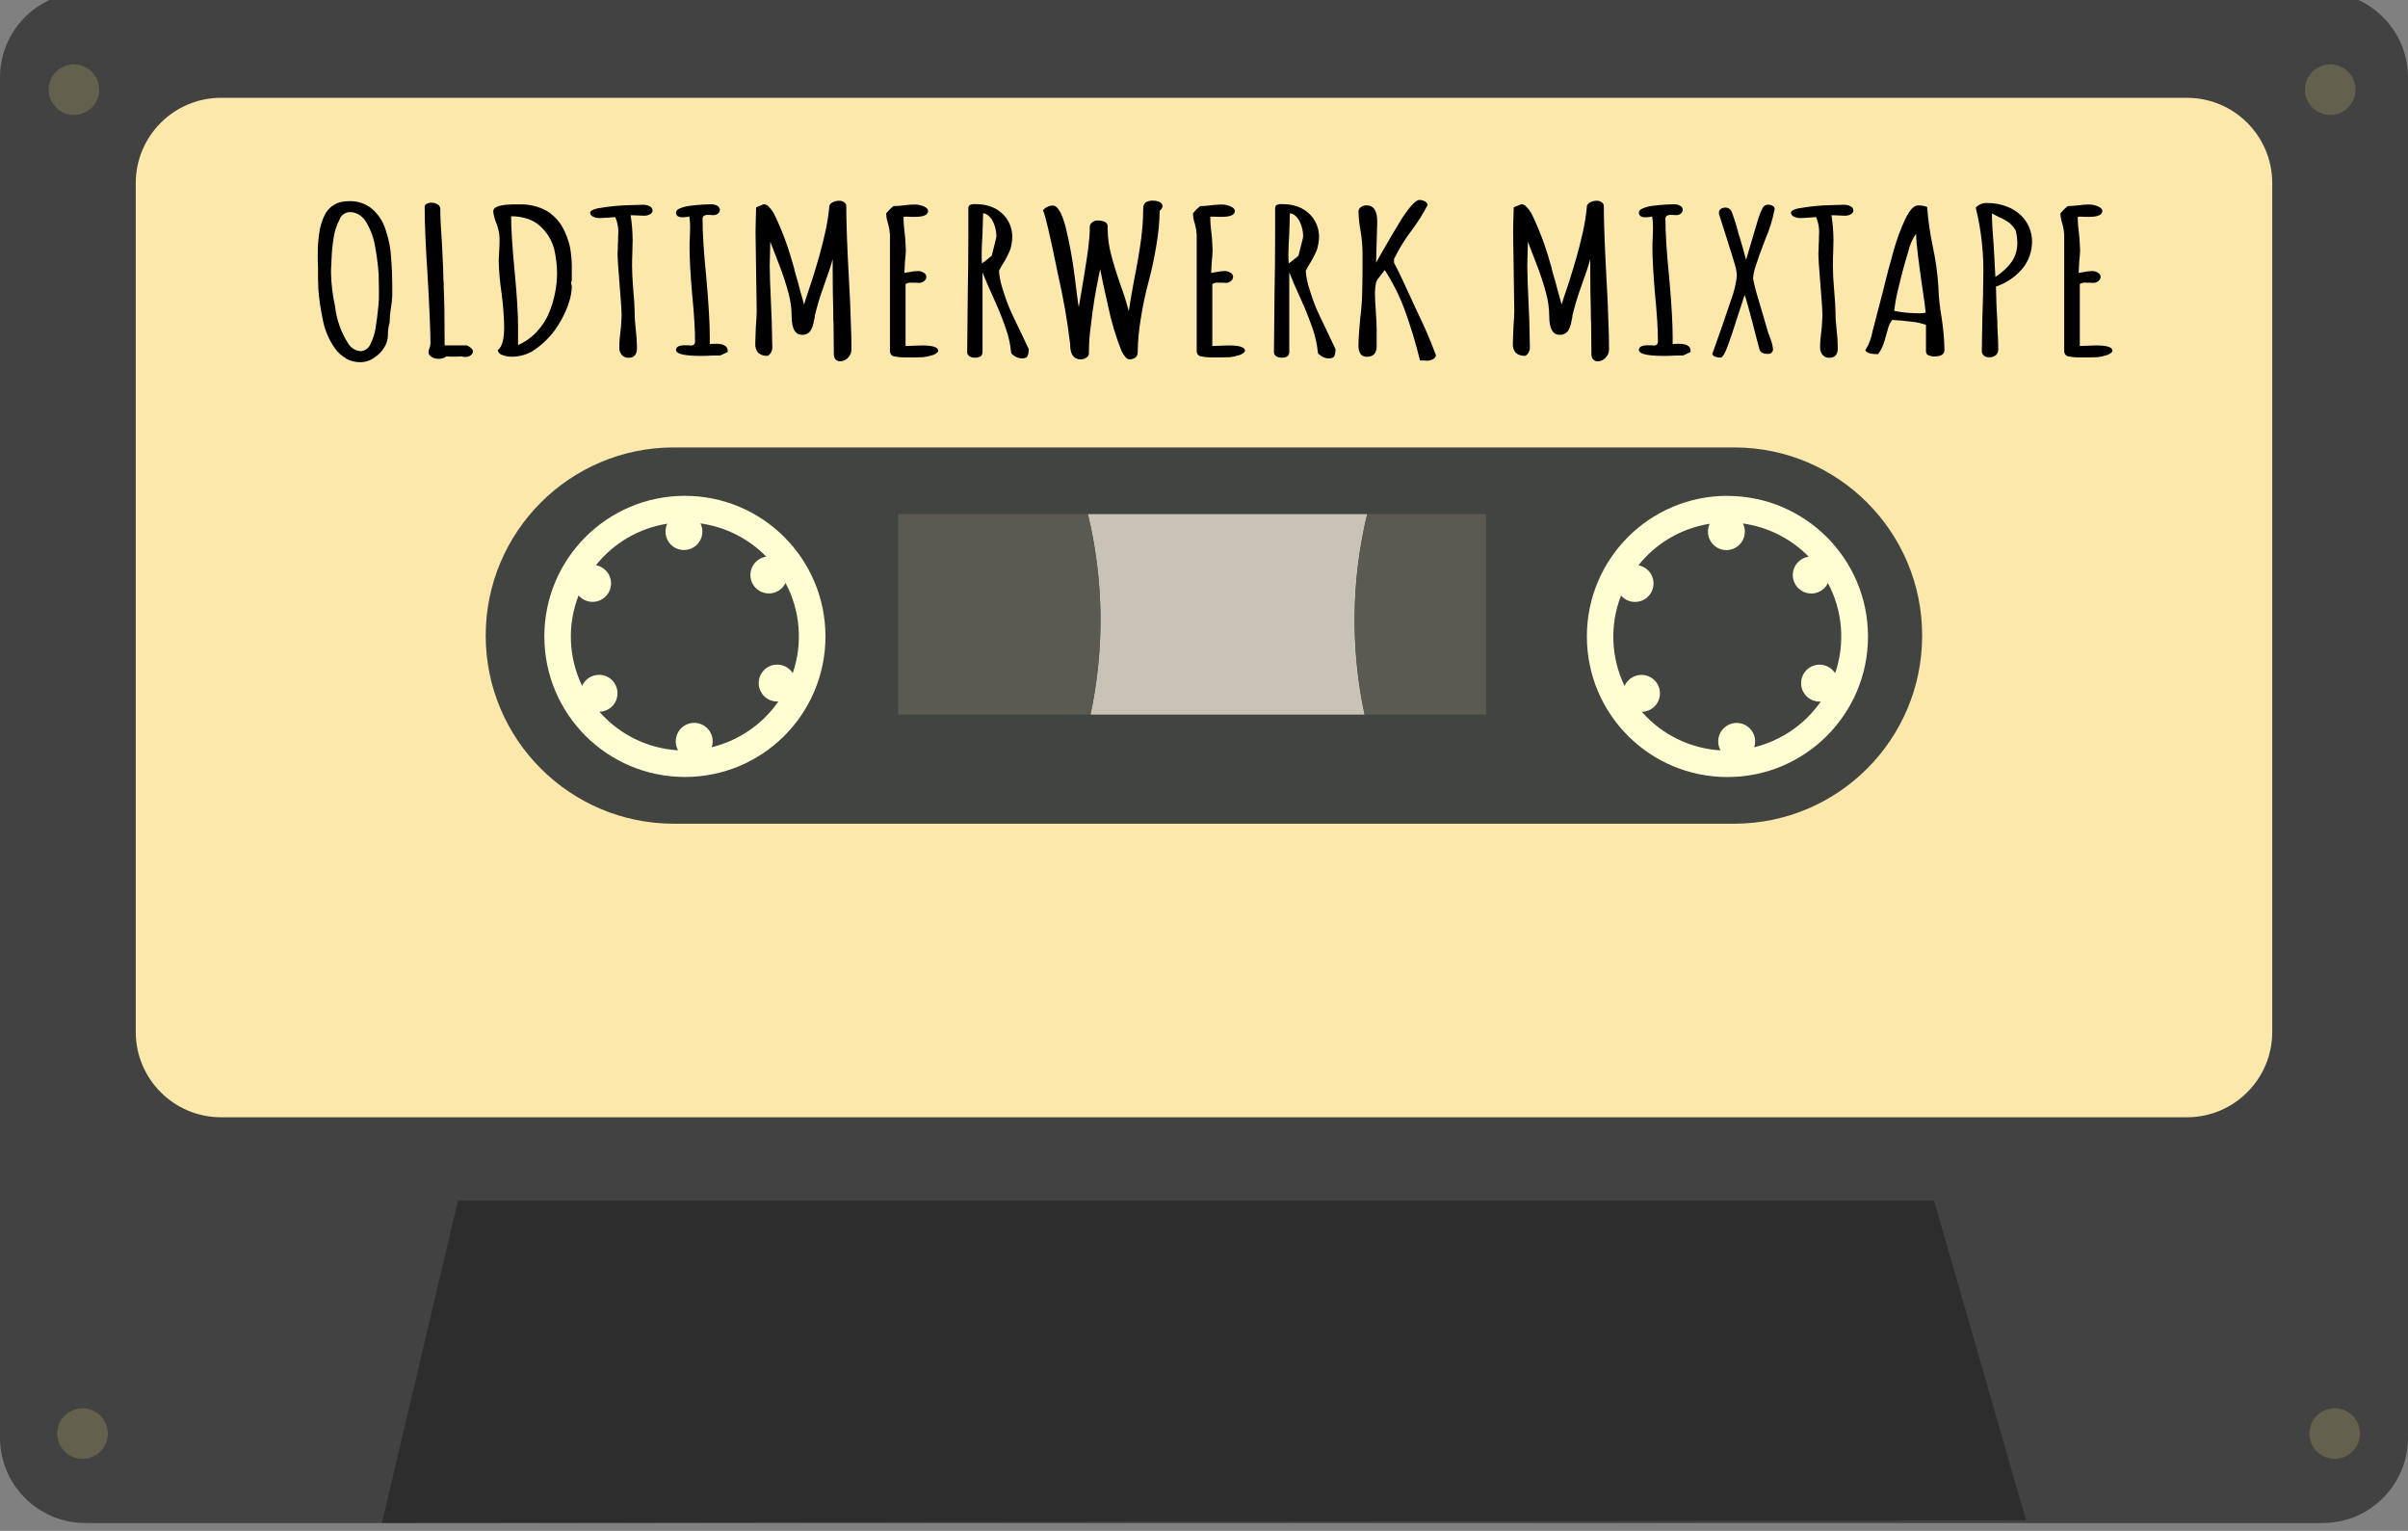
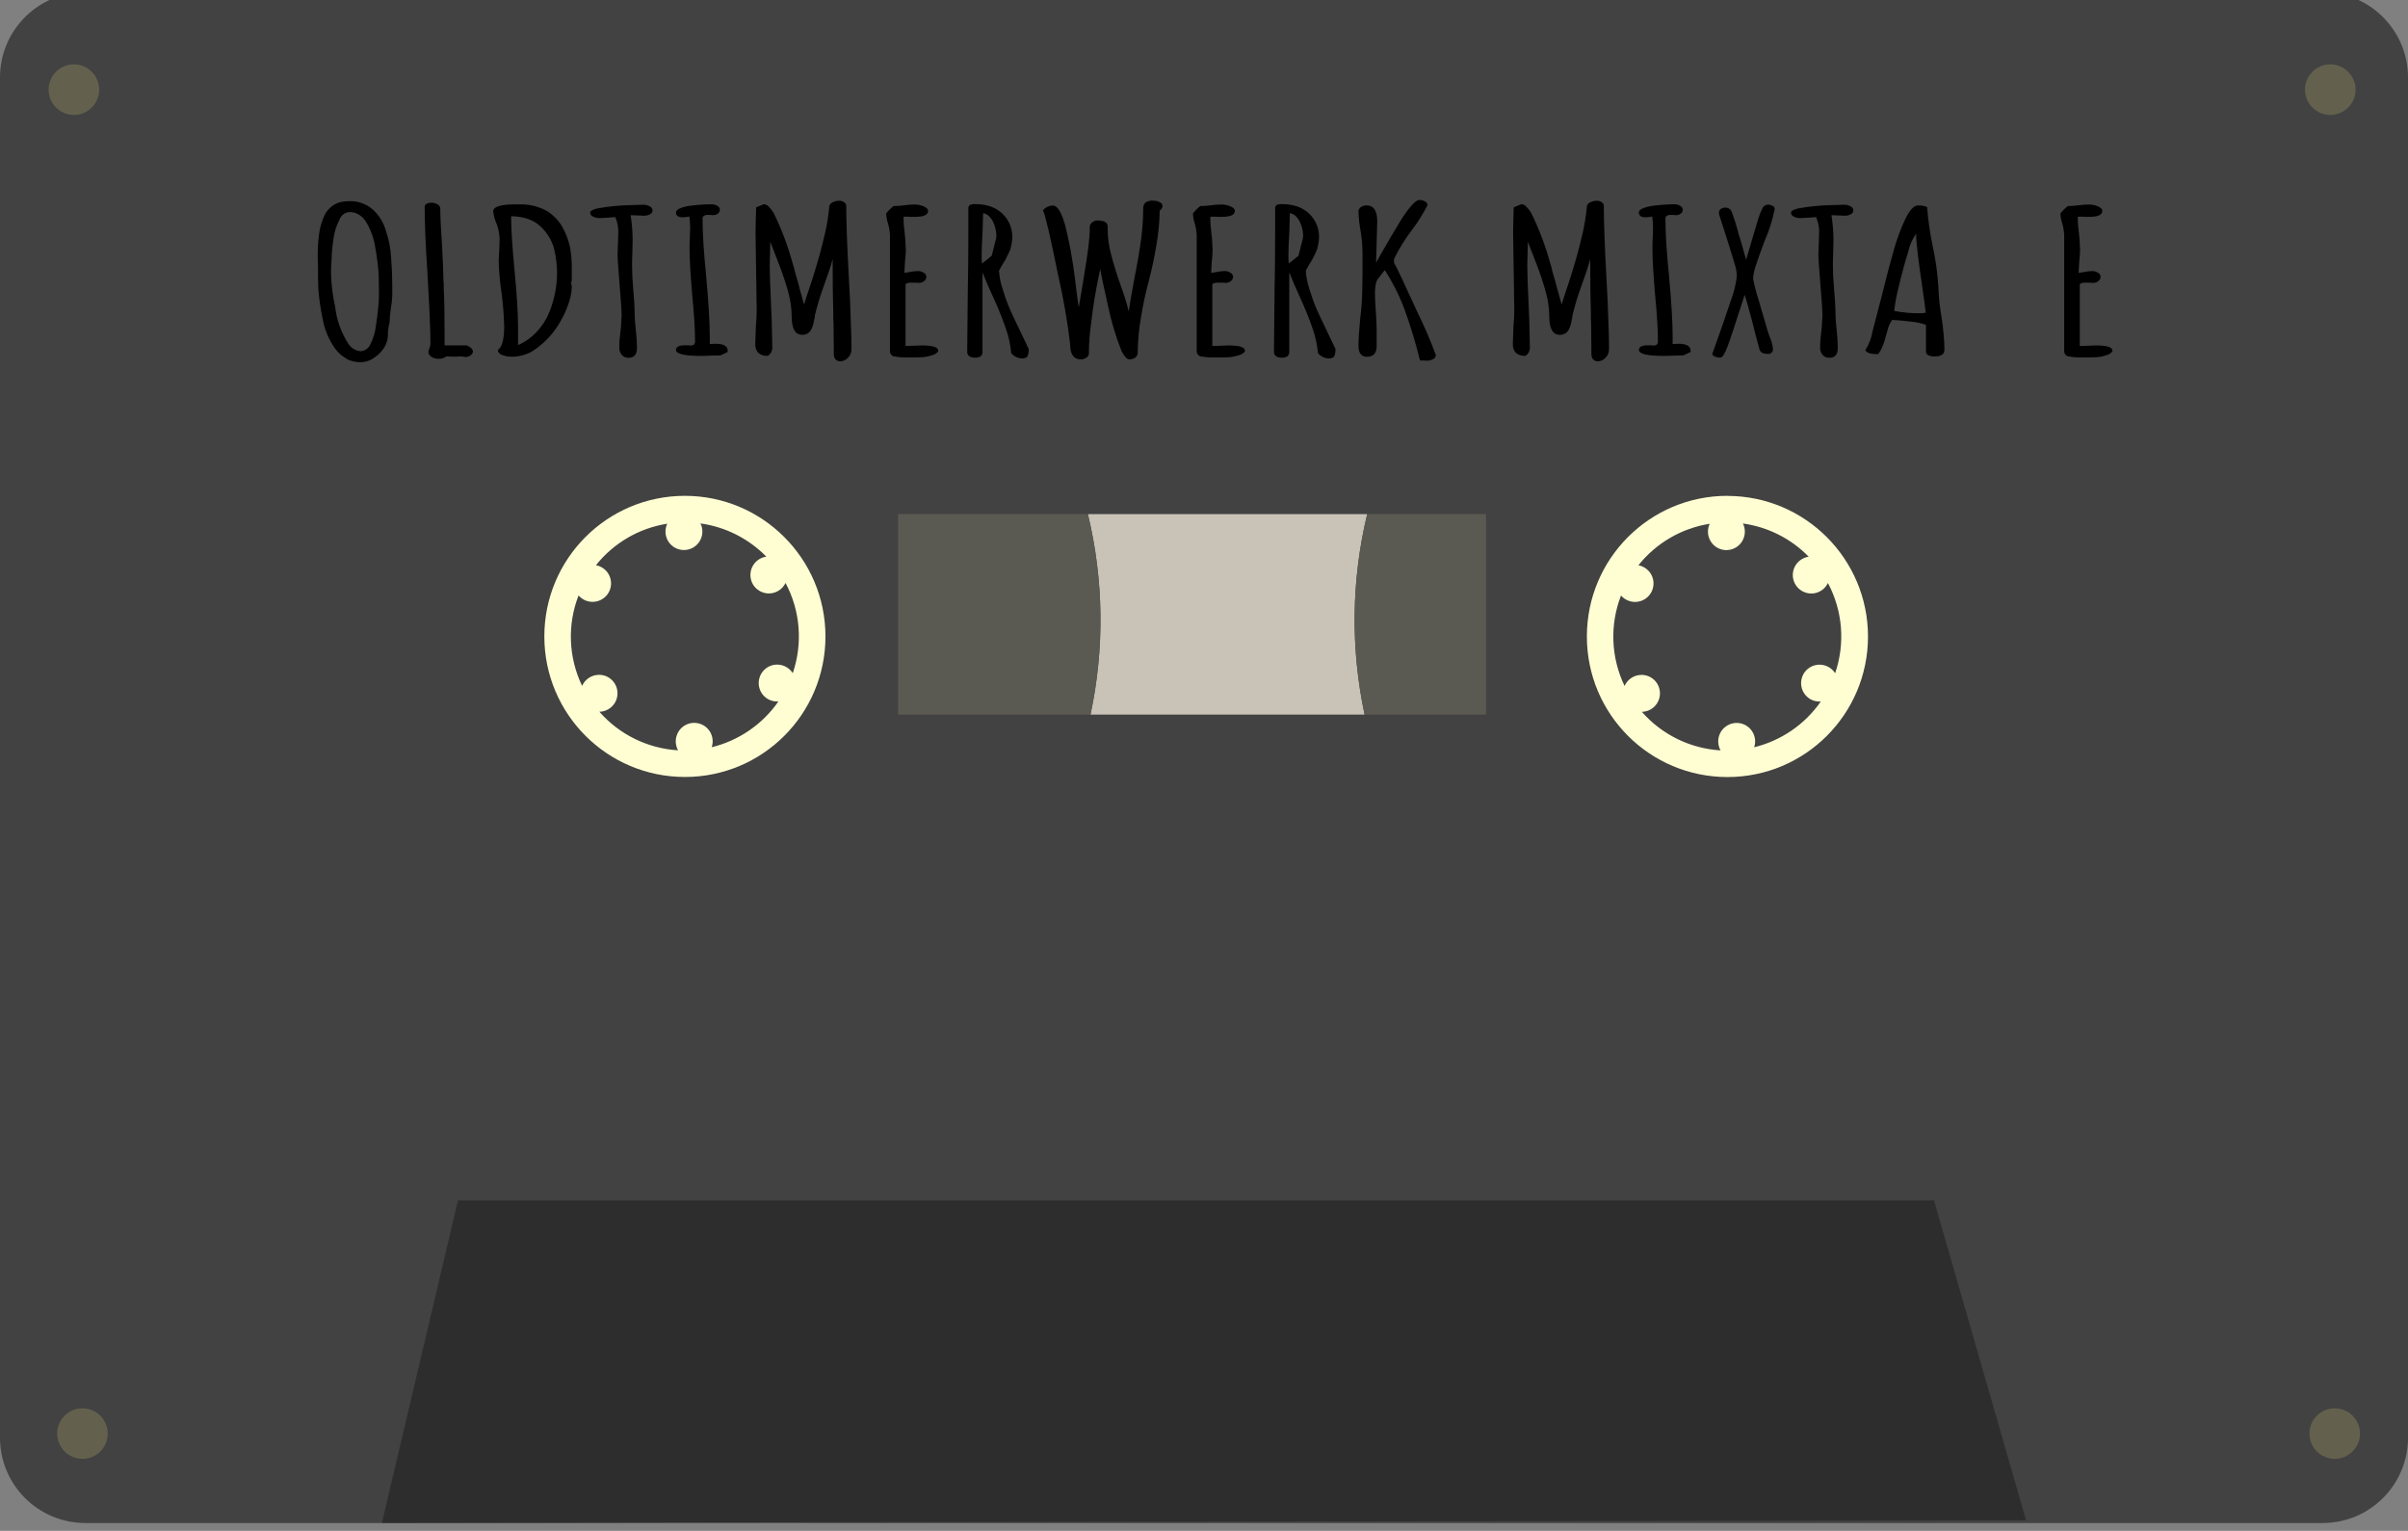
<svg xmlns="http://www.w3.org/2000/svg" viewBox="0 0 333.46 211.93">
  <rect x="0" y="0" width="333.46" height="211.93" fill="#808080" stroke="none" />
  <defs>
    <style>.am{fill:#fffed3;}.an{fill:#fbe8aa;}.ao{fill:#c8c3b6;}.ap{fill:#424441;}.aq{fill:#424242;}.ar{fill:#63614d;}.as{fill:#5b5a52;}.at{fill:#2d2d2d;}</style>
  </defs>
  <g id="a" />
  <g id="b">
    <g id="c">
      <g id="d" transform="translate(0,-1.089)">
        <g id="e">
          <g id="f">
            <path id="g" class="aq" d="M321.65,211.93H11.81c-6.52,0-11.81-5.29-11.81-11.81H0V11.81C0,5.29,5.29,0,11.81,0H321.65c6.52,0,11.81,5.29,11.81,11.81h0V200.12c0,6.52-5.29,11.81-11.81,11.81h0" />
-             <path id="h" class="an" d="M302.85,155.76H30.61c-6.52,0-11.81-5.29-11.81-11.81V26.44c0-6.52,5.29-11.81,11.81-11.81H302.85c6.52,0,11.81,5.29,11.81,11.81h0v117.51c0,6.52-5.29,11.81-11.81,11.81" />
-             <path id="i" class="ap" d="M240.15,115.12H93.32c-14.38,0-26.05-11.65-26.06-26.03,0-14.38,11.65-26.05,26.03-26.06H240.15c14.38,0,26.04,11.67,26.03,26.06,0,14.38-11.66,26.03-26.03,26.03" />
            <path id="j" class="at" d="M52.89,211.91l10.53-44.64h204.4l12.75,44.28-227.68,.36Z" />
            <path id="k" class="ao" d="M189.33,72.26h-38.68c2.2,9.11,2.32,18.59,.36,27.76h37.96c-1.96-9.16-1.84-18.65,.36-27.76" />
            <path id="l" class="as" d="M150.65,72.26h-26.27v27.76h26.63c1.96-9.16,1.84-18.65-.36-27.76" />
            <path id="m" class="as" d="M205.78,72.26h-16.45c-2.2,9.11-2.32,18.59-.36,27.76h16.81v-27.76Z" />
            <path id="n" class="am" d="M94.84,69.73c-10.75,0-19.46,8.71-19.46,19.46,0,10.75,8.71,19.46,19.47,19.46s19.46-8.71,19.46-19.46c-.01-10.75-8.72-19.45-19.46-19.46m3.7,34.82c.46-1.33-.24-2.79-1.58-3.25-1.33-.46-2.79,.24-3.25,1.58-.24,.69-.17,1.45,.18,2.08-4.2-.25-8.13-2.18-10.9-5.34,1.41-.02,2.54-1.19,2.51-2.6-.02-1.41-1.19-2.54-2.6-2.51-1,.02-1.89,.61-2.3,1.53-1.89-3.93-2.07-8.46-.49-12.52,.92,1.07,2.53,1.19,3.61,.27,1.07-.92,1.19-2.53,.27-3.61-.38-.44-.9-.74-1.47-.85,2.46-3.08,5.98-5.13,9.87-5.74-.6,1.28-.05,2.8,1.22,3.4,1.28,.6,2.8,.05,3.4-1.22,.33-.7,.33-1.52-.02-2.22,3.46,.48,6.67,2.1,9.12,4.6-1.4,.2-2.37,1.49-2.18,2.89s1.49,2.37,2.89,2.18c.85-.12,1.58-.66,1.95-1.43,2.05,3.85,2.41,8.37,1,12.49-.76-1.19-2.34-1.54-3.53-.79-1.19,.76-1.54,2.34-.79,3.53,.47,.74,1.28,1.19,2.16,1.18,.06,0,.11,0,.17,0-2.21,3.18-5.51,5.43-9.26,6.34" />
            <path id="o" class="am" d="M239.21,69.73c-10.75,0-19.46,8.71-19.46,19.47s8.71,19.46,19.47,19.46c10.75,0,19.46-8.71,19.46-19.46-.01-10.75-8.72-19.45-19.47-19.46m3.7,34.82c.46-1.33-.25-2.79-1.58-3.25-1.33-.46-2.79,.25-3.25,1.58-.24,.69-.17,1.44,.18,2.08-4.2-.25-8.13-2.18-10.9-5.34,1.41-.02,2.54-1.19,2.51-2.6-.02-1.41-1.19-2.54-2.6-2.51-1,.02-1.89,.61-2.3,1.53-1.89-3.93-2.07-8.46-.49-12.52,.92,1.07,2.54,1.19,3.61,.27s1.19-2.54,.27-3.61c-.38-.44-.9-.74-1.47-.85,2.46-3.08,5.98-5.13,9.87-5.74-.6,1.28-.05,2.8,1.22,3.4,1.28,.6,2.8,.05,3.4-1.22,.33-.7,.33-1.52-.02-2.22,3.46,.48,6.67,2.1,9.11,4.6-1.4,.2-2.37,1.49-2.18,2.89,.2,1.4,1.49,2.37,2.89,2.18,.85-.12,1.58-.66,1.95-1.43,2.05,3.85,2.41,8.37,1,12.49-.76-1.19-2.34-1.54-3.53-.79-1.19,.76-1.54,2.34-.79,3.53,.47,.74,1.28,1.19,2.16,1.18,.06,0,.11,0,.17,0-2.21,3.18-5.51,5.43-9.27,6.34" />
            <path id="p" class="ar" d="M13.73,13.5c0,1.93-1.57,3.5-3.5,3.5s-3.5-1.57-3.5-3.5,1.57-3.5,3.5-3.5,3.5,1.57,3.5,3.5" />
            <path id="q" class="ar" d="M326.2,13.5c0,1.93-1.57,3.5-3.5,3.5s-3.5-1.57-3.5-3.5,1.57-3.5,3.5-3.5,3.5,1.57,3.5,3.5" />
            <path id="r" class="ar" d="M326.81,199.55c0,1.93-1.57,3.5-3.5,3.5s-3.5-1.57-3.5-3.5,1.57-3.5,3.5-3.5,3.5,1.57,3.5,3.5h0" />
            <path id="s" class="ar" d="M14.92,199.55c0,1.93-1.57,3.5-3.5,3.5s-3.5-1.57-3.5-3.5,1.57-3.5,3.5-3.5,3.5,1.57,3.5,3.5h0" />
            <path id="t" d="M47.92,50.7c-.6-.34-1.12-.8-1.52-1.36-.87-1.22-1.46-2.63-1.72-4.11-.29-1.37-.49-2.76-.6-4.16l-.04-1.47v-1.5c-.03-.48-.04-1.06-.04-1.75,0-.98,.06-1.97,.2-2.94,.12-.92,.39-1.81,.8-2.64,.4-.74,1.06-1.31,1.84-1.61,.47-.15,.95-.22,1.44-.22,1.23-.07,2.44,.35,3.36,1.17,.86,.79,1.48,1.8,1.8,2.92,.41,1.2,.65,2.45,.72,3.72,.11,1.31,.16,2.55,.16,3.72v1.59c-.03,.6-.1,1.19-.2,1.78-.1,.58-.15,1.16-.16,1.75v.11c-.17,.6-.25,1.21-.24,1.83-.02,.57-.18,1.13-.48,1.61-.34,.57-.8,1.06-1.36,1.42-.57,.44-1.28,.67-2,.67-.69,0-1.36-.16-1.96-.5m3.4-2.05c.35-.7,.59-1.46,.7-2.23,.15-.88,.27-1.87,.38-2.98,.06-.62,.09-1.24,.08-1.86l-.04-2.55c-.09-1.26-.25-2.51-.48-3.75-.18-1.19-.59-2.34-1.2-3.39-.24-.44-.58-.81-1-1.08-.38-.25-.83-.39-1.28-.39-.68,0-1.27,.44-1.48,1.08-.41,.78-.68,1.63-.8,2.5-.15,.93-.25,1.86-.28,2.8l-.04,.92c-.03,.26-.04,.61-.04,1.05v.11c.04,1.54,.22,3.08,.56,4.58,.2,1.87,.85,3.67,1.88,5.25,.38,.56,1,.92,1.68,.97,.61-.05,1.14-.45,1.36-1.03" />
            <path id="u" d="M59.75,50.47c-.24-.12-.4-.36-.42-.62,.01-.21,.07-.42,.16-.61,.07-.19,.11-.38,.12-.58,0-1.65-.13-4.81-.4-9.49-.27-4-.4-7.16-.4-9.47,0-.18,.12-.33,.28-.4,.21-.11,.44-.16,.68-.15,.3,0,.59,.08,.84,.24,.21,.11,.35,.33,.36,.57,0,1.11,.08,2.78,.24,5,.13,2.46,.2,4.13,.2,5l.04,.33v.67c.08,1.61,.12,4.02,.12,7.22v.72h3.08c.56,.28,.84,.56,.84,.83,0,.22-.12,.42-.3,.54-.2,.16-.45,.24-.7,.24-.15,0-.29-.03-.44-.05l-.16-.03c-.25,.02-.51,.03-.76,.03h-.68c-.19-.02-.4-.03-.64-.03-.32,.24-.72,.36-1.12,.33-.33,0-.66-.09-.94-.26" />
            <path id="v" d="M69.52,50.23c-.39-.17-.58-.4-.58-.69,.59-.41,.88-1.49,.88-3.25-.04-1.54-.16-3.08-.36-4.61-.23-1.51-.37-3.03-.4-4.55l.08-1.53c.03-.44,.04-.95,.04-1.53-.03-.67-.17-1.34-.4-1.97-.25-.55-.41-1.14-.48-1.75,0-.65,1.03-.97,3.08-.97h.6c1.31-.03,2.61,.28,3.76,.92,.89,.56,1.64,1.33,2.16,2.25,.48,.87,.83,1.81,1.04,2.78,.14,.81,.22,1.62,.24,2.44v2.19c-.05,.06-.08,.14-.08,.22,0,.11,0,.22,.04,.33,.03,.09,.04,.18,.04,.28-.02,.72-.15,1.44-.38,2.12-.28,.87-.64,1.72-1.1,2.51-.95,1.77-2.34,3.26-4.04,4.33-.84,.47-1.8,.72-2.76,.72-.47,.01-.94-.07-1.38-.25m4.82-3.21c.73-.78,1.32-1.69,1.72-2.68,.71-1.75,1.08-3.61,1.08-5.5-.01-1.1-.15-2.2-.4-3.27-.32-1.19-.97-2.27-1.88-3.11-.49-.47-1.08-.82-1.72-1.04-.76-.26-1.56-.39-2.36-.38v.03c0,1.67,.16,4.18,.48,7.55,.32,3.35,.48,5.88,.48,7.61v2.64c.99-.43,1.87-1.06,2.6-1.85" />
            <path id="w" d="M86.1,50.22c-.23-.28-.35-.63-.34-.98,0-.75,.06-1.5,.16-2.25l.08-.72,.08-1.47c0-.65-.09-2.09-.28-4.33-.19-2.24-.28-3.68-.28-4.33,0-.06,0-.16,.02-.32,.01-.16,.02-.4,.02-.74,.03-.37,.04-.82,.04-1.36,.09-.88-.05-1.77-.4-2.58-.16,0-.51,.03-1.04,.08l-1.12,.06c-.32,0-.64-.06-.92-.21-.23-.09-.39-.3-.4-.54,0-.22,.32-.42,.96-.58,1.57-.29,3.17-.45,4.77-.47,.91-.04,1.45-.05,1.64-.05,.31,0,.61,.07,.88,.22,.23,.09,.38,.31,.4,.55,0,.23-.14,.44-.34,.54-.26,.15-.56,.22-.86,.21l-.72-.03c-.21-.02-.45-.03-.72-.03h-.4c.18,1.13,.27,2.27,.28,3.41l-.04,1.78c-.03,.54-.04,1.14-.04,1.8,0,.89,.05,1.95,.16,3.19,.13,1.53,.2,2.6,.2,3.19,0,.84,.06,1.67,.16,2.5,.1,.83,.15,1.66,.16,2.5,0,.91-.39,1.36-1.16,1.36-.36,.02-.71-.13-.94-.4" />
            <path id="x" d="M93.61,49.56c0-.44,.4-.67,1.2-.67h.48c.12,.02,.24,.03,.36,.03,.17,.02,.33-.03,.46-.14,.11-.14,.16-.32,.14-.5,0-1.57-.13-3.72-.4-6.44-.24-2.83-.36-4.97-.36-6.41,0-.52,.01-.99,.04-1.42l.04-1.42c0-.51-.03-1.02-.12-1.53-.3,.07-.61,.11-.92,.11-.61,0-.92-.22-.92-.67,0-.22,.19-.42,.58-.58,.48-.19,.99-.31,1.5-.36,.94-.12,1.89-.18,2.84-.19,.29,0,.58,.07,.82,.22,.2,.1,.33,.3,.34,.53,0,.21-.1,.4-.26,.53-.19,.15-.42,.23-.66,.22-.13,0-.27,0-.4-.03h-.32c-.2-.02-.4,.03-.58,.12-.13,.11-.2,.28-.18,.46,0,1.96,.17,4.66,.52,8.11,.32,3.61,.48,6.32,.48,8.13v1.05c.19-.02,.45-.03,.8-.03,1.12,0,1.68,.32,1.68,.97v.17l-1,.47s-.11,0-.24,.01-.4,.01-.8,.01c-.91,.04-1.47,.06-1.68,.05-2.3,0-3.44-.28-3.44-.83" />
            <path id="y" d="M115.71,50.87c-.17-.23-.26-.52-.24-.8l-.04-4.11c-.03-.35-.04-.93-.04-1.75-.05-1.72-.08-3.66-.08-5.83v-1.42c-.24,.89-.65,2.14-1.24,3.75-.49,1.34-.91,2.72-1.24,4.11v.17l-.12,.53c-.06,.44-.2,.86-.4,1.25-.26,.44-.73,.7-1.24,.67-.96,0-1.44-.87-1.44-2.61-.01-1.05-.15-2.09-.42-3.1-.37-1.38-.82-2.74-1.34-4.07l-1.2-3.11-.08,3.33c0,1,.07,2.91,.2,5.72l.08,1.89,.08,3.8c-.02,.43-.24,.82-.6,1.05-.5,.06-1-.1-1.38-.43-.28-.36-.41-.81-.38-1.26l.08-2.28c.08-1,.12-1.75,.12-2.25l-.08-5.36-.08-5.39c0-.8,.03-1.99,.08-3.58l1.08-.44c.24,.03,.47,.14,.64,.32,.28,.28,.52,.59,.72,.93,1.08,2.21,1.95,4.51,2.6,6.88,.14,.39,.24,.79,.32,1.19,.32,1.07,.55,1.89,.68,2.44l.6,2.14,.28-.92,.76-2.28c.43-1.33,.78-2.5,1.06-3.5,.28-1,.55-2.08,.82-3.25,.26-1.14,.44-2.3,.56-3.47v-.17c.06-.25,.24-.46,.48-.57,.3-.15,.63-.22,.96-.21,.23,0,.46,.08,.64,.22,.16,.1,.27,.28,.28,.47,0,2.22,.12,5.54,.36,9.96,.13,2.17,.23,4.28,.28,6.36,.05,.94,.08,2.14,.08,3.58,0,.43-.17,.84-.48,1.14-.27,.31-.67,.49-1.08,.5-.24,0-.48-.09-.64-.28" />
            <path id="a`" d="M123.92,50.45c-.4-.03-.7-.38-.68-.78v-16.13c-.03-.48-.11-.95-.24-1.42-.16-.46-.26-.93-.28-1.42v-.08c.3-.37,.63-.7,1-1,.5,0,.99-.05,1.48-.11,.49-.07,.99-.11,1.48-.11,.43,0,.85,.09,1.24,.26,.4,.18,.6,.38,.6,.62,0,.56-.61,.83-1.84,.83h-.56c-.19-.02-.37-.03-.56-.03-.15,0-.29,0-.44,.03,0,.76,.06,1.52,.16,2.28l.08,.78,.08,1.53c0,.35-.04,.89-.12,1.61l-.08,1.55,.56-.08c.43-.1,.88-.16,1.32-.17,.28,0,.56,.08,.8,.24,.21,.1,.34,.31,.36,.54,0,.23-.11,.46-.3,.6-.21,.18-.47,.27-.74,.26l-.48-.03h-.52c-.29-.03-.59,.04-.84,.19v8.58l2.24-.08c1.52,0,2.28,.24,2.28,.72v.11c-.23,.27-.54,.46-.88,.54-.4,.13-.82,.22-1.24,.26l-1.32,.03h-1.24c-.44,0-.89-.04-1.32-.14" />
            <path id="aa" d="M140.02,49.95v-.08c-.11-1.12-.35-2.22-.72-3.27-.51-1.48-1.1-2.94-1.76-4.36-.59-1.28-1.08-2.42-1.48-3.44v10.94c.02,.24-.06,.47-.22,.65-.25,.17-.56,.24-.86,.21-.27,.01-.54-.06-.76-.21-.18-.12-.28-.33-.28-.54v-.22l.08-8.16c.05-2.41,.08-5.12,.08-8.13v-3.41c-.02-.18,.06-.35,.2-.46,.27-.11,.55-.15,.84-.12,.62,0,1.25,.08,1.84,.26,.52,.16,1.01,.4,1.44,.73,.78,.58,1.34,1.4,1.6,2.33,.11,.42,.17,.85,.16,1.28,0,.31-.04,.61-.1,.92-.07,.33-.11,.55-.14,.64-.1,.29-.22,.57-.36,.83-.19,.37-.31,.61-.36,.72l-.48,.78-.4,.72c.06,.86,.23,1.71,.5,2.53,.29,.96,.63,1.91,1.02,2.83,.27,.61,.75,1.63,1.44,3.05l1.16,2.44v.06c0,.27-.03,.54-.12,.8-.08,.3-.36,.44-.84,.44-.58-.03-1.11-.3-1.48-.75m-2.68-13.49l.6-2.39c.03-.13,.04-.26,.04-.39-.02-.64-.17-1.27-.44-1.86-.15-.32-.36-.61-.62-.85-.21-.21-.49-.34-.78-.37l-.08,2.78c-.08,1.24-.12,2.2-.12,2.89,0,.43,0,.85,.04,1.28,.47-.34,.93-.7,1.36-1.08" />
            <path id="ab" d="M148.19,48.71c-.38-3.21-.94-6.39-1.66-9.54-1.11-5.47-1.81-8.45-2.1-8.95,.33-.44,.85-.68,1.4-.67,.61,0,1.19,.96,1.72,2.89,.56,2.31,.99,4.64,1.28,6.99l.28,2.25c.16,1.26,.25,1.9,.28,1.92l.4-2.33,.24-1.44c.35-2.11,.57-3.6,.68-4.47,.13-1.15,.2-1.93,.2-2.36v-.53c.01-.23,.13-.45,.32-.58,.2-.18,.45-.28,.72-.28,.96,0,1.44,.28,1.44,.83v.42c.01,1.15,.17,2.29,.46,3.4,.31,1.21,.75,2.66,1.34,4.34,.43,1.17,.81,2.37,1.12,3.58,.08-.61,.33-2.09,.76-4.44,.43-2.15,.74-3.97,.94-5.48,.19-1.4,.29-2.82,.3-4.23-.03-.33,.08-.66,.3-.9,.34-.21,.74-.31,1.14-.26,.3,0,.6,.07,.86,.21,.22,.09,.37,.3,.38,.54-.03,.26-.18,.49-.4,.64-.02,1.57-.17,3.13-.44,4.68-.29,1.79-.65,3.48-1.08,5.09-.45,1.67-.81,3.36-1.08,5.07-.27,1.57-.42,3.16-.44,4.76,.01,.27-.1,.53-.3,.71-.26,.19-.58,.29-.9,.26-.29,0-.64-.38-1.04-1.14-.81-2.04-1.44-4.15-1.88-6.3l-.72-3.25-.36-1.8c-.35,1.68-.61,3.04-.78,4.07-.17,1.03-.34,2.24-.5,3.65-.19,1.33-.28,2.66-.28,4-.02,.22-.15,.42-.34,.53-.23,.17-.5,.25-.78,.25-.99,0-1.48-.7-1.48-2.11" />
            <path id="ac" d="M166.4,50.45c-.4-.03-.7-.38-.68-.78v-16.13c-.03-.48-.11-.95-.24-1.42-.16-.46-.26-.93-.28-1.42v-.08c.3-.37,.63-.7,1-1,.5,0,.99-.05,1.48-.11,.49-.07,.99-.11,1.48-.11,.43,0,.85,.09,1.24,.26,.4,.18,.6,.38,.6,.62,0,.56-.61,.83-1.84,.83h-.56c-.19-.02-.37-.03-.56-.03-.15,0-.29,0-.44,.03,0,.76,.06,1.52,.16,2.28l.08,.78,.08,1.53c-.01,.54-.05,1.08-.12,1.61l-.08,1.55,.56-.08c.43-.1,.88-.16,1.32-.17,.28,0,.56,.08,.8,.24,.21,.1,.34,.31,.36,.54,0,.23-.11,.46-.3,.6-.21,.18-.47,.27-.74,.26l-.48-.03h-.52c-.29-.03-.59,.04-.84,.19v8.58l2.24-.08c1.52,0,2.28,.24,2.28,.72v.11c-.23,.27-.54,.46-.88,.54-.4,.13-.82,.22-1.24,.26l-1.32,.03h-1.24c-.44,0-.89-.04-1.32-.14" />
            <path id="ad" d="M182.5,49.95v-.08c-.11-1.12-.35-2.22-.72-3.27-.51-1.48-1.1-2.94-1.76-4.36-.59-1.28-1.08-2.42-1.48-3.44v10.94c.02,.24-.06,.47-.22,.65-.25,.17-.56,.24-.86,.21-.27,.01-.54-.06-.76-.21-.18-.12-.28-.33-.28-.54v-.22l.08-8.16c.05-2.41,.08-5.12,.08-8.13v-3.41c-.02-.18,.06-.35,.2-.46,.27-.11,.55-.15,.84-.12,.62,0,1.24,.08,1.84,.26,.52,.16,1.01,.4,1.44,.73,.78,.58,1.34,1.4,1.6,2.33,.11,.42,.17,.85,.16,1.28,0,.31-.04,.61-.1,.92-.07,.33-.11,.55-.14,.64-.1,.29-.22,.57-.36,.83-.19,.37-.31,.61-.36,.72l-.48,.78-.4,.72c.06,.86,.23,1.71,.5,2.53,.29,.96,.63,1.91,1.02,2.83,.27,.61,.75,1.63,1.44,3.05l1.16,2.44v.06c0,.27-.03,.54-.12,.8-.08,.3-.36,.44-.84,.44-.58-.03-1.11-.3-1.48-.75m-2.68-13.49l.6-2.39c.03-.13,.04-.26,.04-.39-.02-.64-.17-1.27-.44-1.86-.15-.32-.36-.61-.62-.85-.21-.21-.49-.34-.78-.37l-.08,2.78c-.08,1.24-.12,2.2-.12,2.89,0,.43,0,.85,.04,1.28,.47-.34,.93-.7,1.36-1.08" />
            <path id="ae" d="M197.08,51.01c-.15-.02-.29-.03-.44-.03-.59-2.41-1.31-4.78-2.16-7.11-.71-1.89-1.62-3.69-2.72-5.39l-.84,1.08c-.2,.24-.34,.52-.4,.83-.07,.4-.11,.81-.12,1.22,0,.56,.04,1.41,.12,2.55,.08,1.13,.12,1.99,.12,2.58v2.27c0,.98-.45,1.47-1.36,1.47-.77,0-1.16-.52-1.16-1.55,0-.81,.08-2.06,.24-3.75,.16-1.23,.26-2.48,.28-3.72l.04-2.39v-2.89c0-1.07-.1-2.14-.28-3.19-.16-.86-.25-1.73-.28-2.61,0-.24,.12-.47,.32-.61,.23-.17,.51-.26,.8-.25,.99,0,1.48,.75,1.48,2.25l-.16,5.69,.76-1.36c.88-1.55,1.79-3.09,2.72-4.61,.43-.69,.91-1.35,1.44-1.97,.45-.5,.81-.75,1.08-.75,.27,0,.55,.07,.78,.21,.2,.1,.33,.29,.34,.51-.62,1.21-1.34,2.36-2.16,3.44-.96,1.26-1.79,2.6-2.48,4.02v.5c.4,.7,1.47,2.96,3.2,6.76,.97,1.97,1.84,3.98,2.6,6.04-.01,.24-.16,.46-.38,.55-.27,.15-.59,.23-.9,.22-.16,0-.32-.02-.48-.05" />
            <path id="af" d="M220.62,50.87c-.17-.23-.26-.52-.24-.8l-.04-4.11c-.03-.35-.04-.93-.04-1.75-.05-1.72-.08-3.66-.08-5.83v-1.42c-.24,.89-.65,2.14-1.24,3.75-.49,1.34-.91,2.72-1.24,4.11v.17l-.12,.53c-.06,.44-.2,.86-.4,1.25-.26,.44-.73,.7-1.24,.67-.96,0-1.44-.87-1.44-2.61-.01-1.05-.15-2.09-.42-3.1-.37-1.38-.82-2.74-1.34-4.07l-1.2-3.11-.08,3.33c0,1,.07,2.91,.2,5.72l.08,1.89,.08,3.8c-.02,.43-.24,.82-.6,1.05-.5,.06-1-.1-1.38-.43-.28-.36-.41-.81-.38-1.26l.08-2.28c.08-1,.12-1.75,.12-2.25l-.08-5.36-.08-5.39c0-.8,.03-1.99,.08-3.58l1.08-.44c.24,.03,.47,.14,.64,.32,.28,.28,.52,.59,.72,.93,1.08,2.21,1.95,4.51,2.6,6.88,.14,.39,.24,.79,.32,1.19,.32,1.07,.55,1.89,.68,2.44l.6,2.14,.28-.92,.76-2.28c.43-1.33,.78-2.5,1.06-3.5,.28-1,.55-2.08,.82-3.25,.26-1.14,.44-2.3,.56-3.47v-.17c.06-.25,.24-.46,.48-.57,.3-.15,.63-.22,.96-.21,.23,0,.46,.08,.64,.22,.16,.1,.27,.28,.28,.47,0,2.22,.12,5.54,.36,9.96,.13,2.17,.23,4.28,.28,6.36,.05,.94,.08,2.14,.08,3.58,0,.43-.17,.84-.48,1.14-.27,.31-.67,.49-1.08,.5-.24,0-.48-.09-.64-.28" />
            <path id="ag" d="M226.95,49.56c0-.44,.4-.67,1.2-.67h.48c.12,.02,.24,.03,.36,.03,.17,.02,.33-.03,.46-.14,.11-.14,.16-.32,.14-.5,0-1.57-.13-3.72-.4-6.44-.24-2.83-.36-4.97-.36-6.41,0-.52,.01-.99,.04-1.42l.04-1.42c0-.51-.03-1.02-.12-1.53-.3,.07-.61,.11-.92,.11-.61,0-.92-.22-.92-.67,0-.22,.19-.42,.58-.58,.48-.19,.99-.31,1.5-.36,.94-.12,1.89-.18,2.84-.19,.29,0,.58,.07,.82,.22,.2,.1,.33,.3,.34,.53,0,.21-.1,.4-.26,.53-.19,.15-.42,.23-.66,.22-.13,0-.27,0-.4-.03h-.32c-.2-.02-.4,.03-.58,.12-.13,.11-.2,.28-.18,.46,0,1.96,.17,4.66,.52,8.11,.32,3.61,.48,6.32,.48,8.13v1.05c.19-.02,.45-.03,.8-.03,1.12,0,1.68,.32,1.68,.97v.17l-1,.47s-.11,0-.24,.01-.4,.01-.8,.01c-.91,.04-1.47,.06-1.68,.05-2.3,0-3.44-.28-3.44-.83" />
            <path id="ah" d="M237.46,50.44c-.23-.1-.34-.23-.34-.38,0-.06,.01-.08,.04-.08,1.04-2.91,1.9-5.37,2.56-7.38,.4-1.06,.67-2.16,.8-3.28-.02-.53-.1-1.05-.26-1.55-.17-.61-.55-1.84-1.14-3.69l-.96-3c-.07-.16-.11-.33-.12-.5-.02-.22,.08-.44,.26-.57,.2-.13,.43-.19,.66-.18,.41,0,.77,.27,.88,.67,.36,.97,.67,1.96,.92,2.97l.16,.5,.32,1.08,.56,2,.96-3.25,.76-2.55c.16-.5,.36-.98,.6-1.44,.16-.23,.41-.37,.68-.39,.24,0,.47,.05,.68,.17,.17,.08,.28,.25,.28,.44-.3,1.49-.75,2.94-1.36,4.33-.56,1.46-.97,2.61-1.24,3.46-.21,.59-.35,1.2-.4,1.82,.2,.99,.45,1.98,.76,2.94,.51,1.78,.95,3.28,1.32,4.5l.28,.78c.21,.48,.34,.98,.4,1.5,.05,.35-.19,.67-.54,.72-.06,0-.12,0-.18,0-.67,0-1.05-.22-1.16-.67-.11-.37-.31-1.12-.6-2.25l-.32-1.28c-.51-1.94-.88-3.27-1.12-3.97-1.33,4.15-2.13,6.55-2.4,7.22-.37,.98-.69,1.47-.96,1.47-.27,0-.53-.05-.78-.15" />
            <path id="ai" d="M252.39,50.22c-.23-.28-.35-.63-.34-.98,0-.75,.06-1.5,.16-2.25l.08-.72,.08-1.47c0-.65-.09-2.09-.28-4.33-.19-2.24-.28-3.68-.28-4.33,0-.06,0-.16,.02-.32s.02-.4,.02-.74c.03-.37,.04-.82,.04-1.36,.09-.88-.05-1.77-.4-2.58-.16,0-.51,.03-1.04,.08l-1.12,.06c-.32,0-.64-.06-.92-.21-.23-.09-.39-.3-.4-.54,0-.22,.32-.42,.96-.58,1.57-.29,3.17-.45,4.77-.47,.91-.04,1.45-.05,1.64-.05,.31,0,.61,.07,.88,.22,.23,.09,.38,.31,.4,.55,0,.23-.14,.44-.34,.54-.26,.15-.56,.22-.86,.21l-.72-.03c-.21-.02-.45-.03-.72-.03h-.4c.18,1.13,.27,2.27,.28,3.41l-.04,1.78c-.03,.54-.04,1.14-.04,1.8,0,.89,.05,1.95,.16,3.19,.13,1.53,.2,2.6,.2,3.19,0,.84,.06,1.67,.16,2.5,.1,.83,.15,1.66,.16,2.5,0,.91-.39,1.36-1.16,1.36-.36,.02-.71-.13-.94-.4" />
            <path id="aj" d="M267.01,50.26c-.2-.11-.32-.33-.3-.55v-3.64c-.63-.24-1.29-.38-1.96-.44-.96-.13-1.87-.21-2.72-.25-.31,.42-.53,.9-.64,1.42l-.16,.55c-.03,.13-.11,.42-.24,.86-.11,.4-.26,.78-.44,1.15-.13,.27-.29,.53-.48,.76-1.01,0-1.6-.18-1.76-.55,.5-.8,.84-1.68,1-2.61l1.32-5.08c.59-2.41,1.13-4.46,1.62-6.16,.41-1.47,.93-2.9,1.58-4.27,.61-1.28,1.2-1.92,1.76-1.92,.44-.02,.88,.05,1.28,.22,.14,1.8,.39,3.59,.76,5.36,.41,1.87,.68,3.78,.8,5.69,.04,1.42,.19,2.83,.44,4.22,.23,1.48,.37,2.97,.4,4.47,0,.63-.44,.94-1.32,.94-.32,.02-.65-.04-.94-.17m-.34-5.89c-.08-.81-.21-1.82-.4-3.02-.61-4.18-.92-6.74-.92-7.69v-.22c-.54,.75-.91,1.61-1.1,2.51-.47,1.49-.9,3.09-1.3,4.79-.29,1.11-.51,2.24-.64,3.39,1.17,.23,2.37,.34,3.56,.33,.27,0,.54-.03,.8-.08" />
-             <path id="ak" d="M274.7,50.3c-.17-.17-.27-.41-.26-.65l.08-4.66c.08-2.26,.12-4.01,.12-5.25,.11-3.34-.24-6.67-1.04-9.91,.39-.42,.95-.65,1.52-.64,.92-.01,1.83,.14,2.7,.46,.75,.27,1.44,.69,2.02,1.23,.99,.94,1.55,2.24,1.56,3.61,.01,1.35-.44,2.66-1.28,3.72-.98,1.18-2.27,2.06-3.72,2.55l.08,2.8,.08,1.47c.03,.32,.04,.77,.04,1.36,.08,1.24,.12,2.25,.12,3.03,.02,.31-.1,.61-.32,.83-.28,.23-.64,.34-1,.3-.26,.01-.51-.08-.7-.26m3.92-13.02c.49-.75,.75-1.64,.74-2.54v-.03c-.01-.54-.08-1.08-.2-1.61-.1-.25-.25-.48-.44-.67-.21-.22-.33-.35-.36-.39-.46-.35-.95-.64-1.48-.86l-1.04-.53c0,.94,.08,2.41,.24,4.39l.24,4.39c.9-.56,1.69-1.29,2.3-2.15" />
            <path id="al" d="M286.53,50.45c-.4-.03-.7-.38-.68-.78v-16.13c-.03-.48-.11-.95-.24-1.42-.16-.46-.26-.93-.28-1.42v-.08c.3-.37,.63-.7,1-1,.5,0,.99-.05,1.48-.11,.49-.07,.99-.11,1.48-.11,.43,0,.85,.09,1.24,.26,.4,.18,.6,.38,.6,.62,0,.56-.61,.83-1.84,.83h-.56c-.19-.02-.37-.03-.56-.03-.15,0-.29,0-.44,.03,0,.76,.06,1.52,.16,2.28l.08,.78,.08,1.53c0,.35-.04,.89-.12,1.61l-.08,1.55,.56-.08c.43-.1,.88-.16,1.32-.17,.28,0,.56,.08,.8,.24,.21,.1,.34,.31,.36,.54,0,.23-.11,.46-.3,.6-.21,.18-.47,.27-.74,.26l-.48-.03h-.52c-.29-.03-.59,.04-.84,.19v8.58l2.24-.08c1.52,0,2.28,.24,2.28,.72v.11c-.23,.27-.54,.46-.88,.54-.4,.13-.82,.22-1.24,.26l-1.32,.03h-1.24c-.44,0-.89-.04-1.32-.14" />
          </g>
        </g>
      </g>
    </g>
  </g>
</svg>